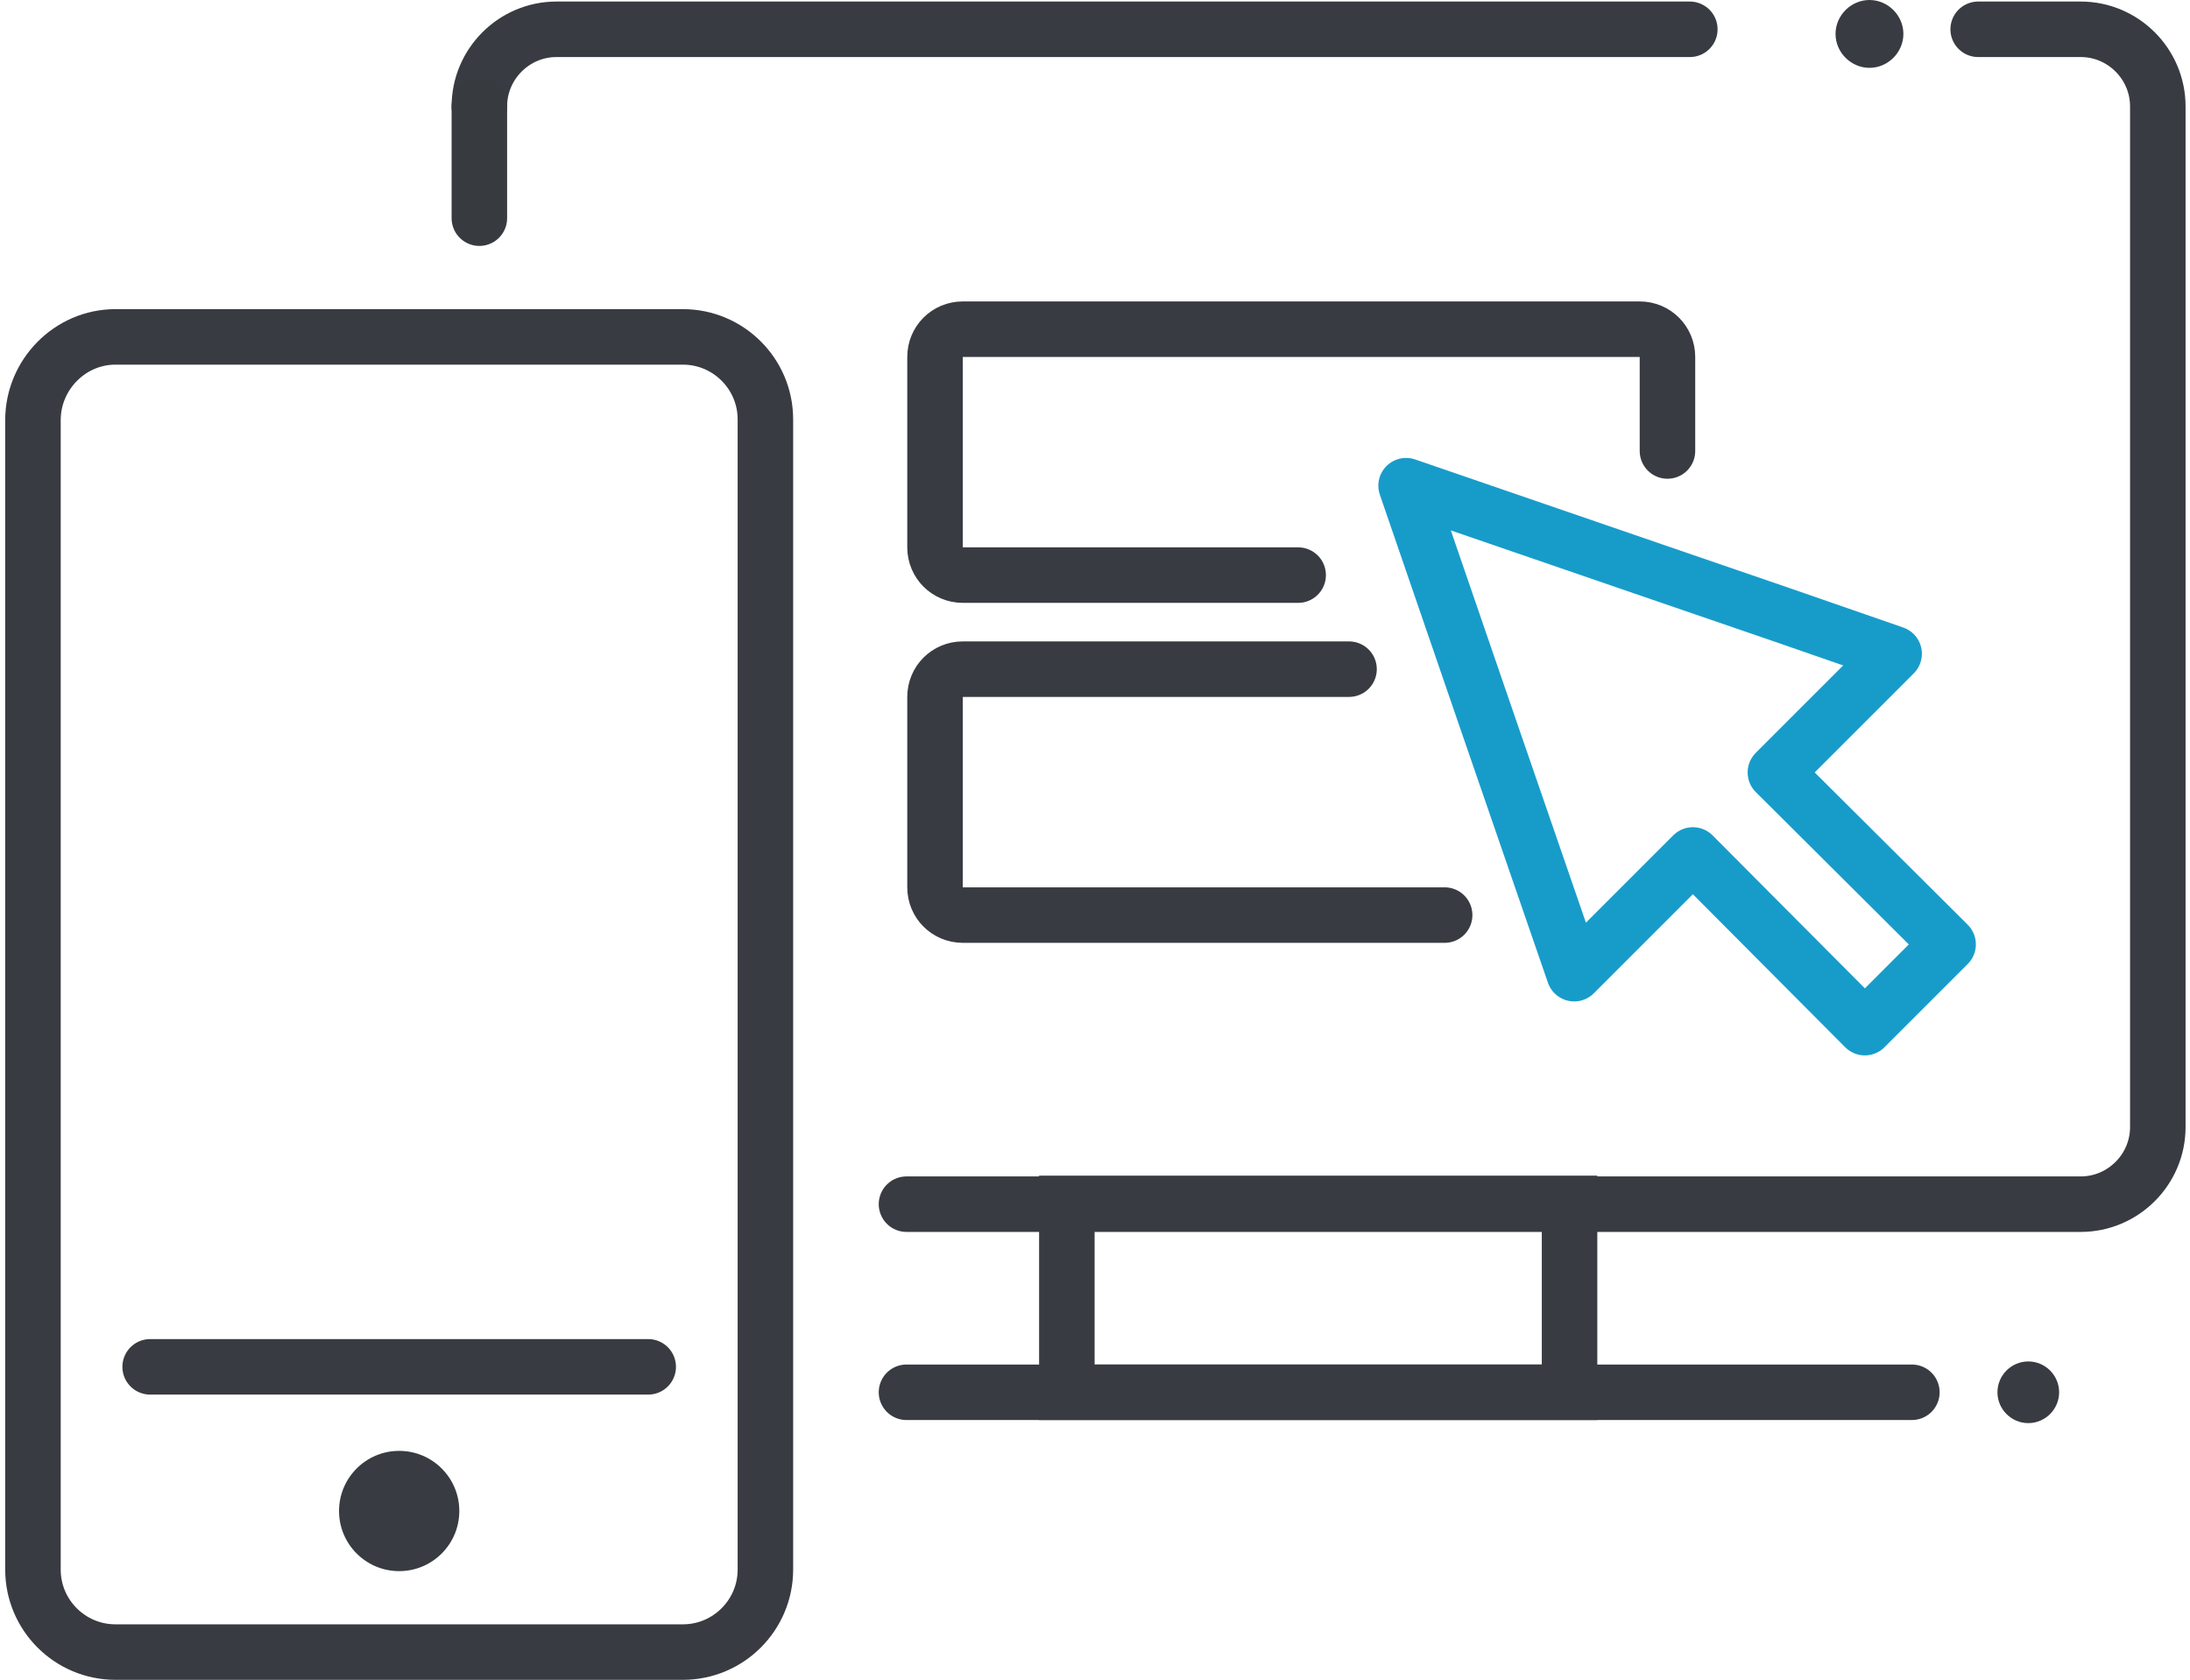
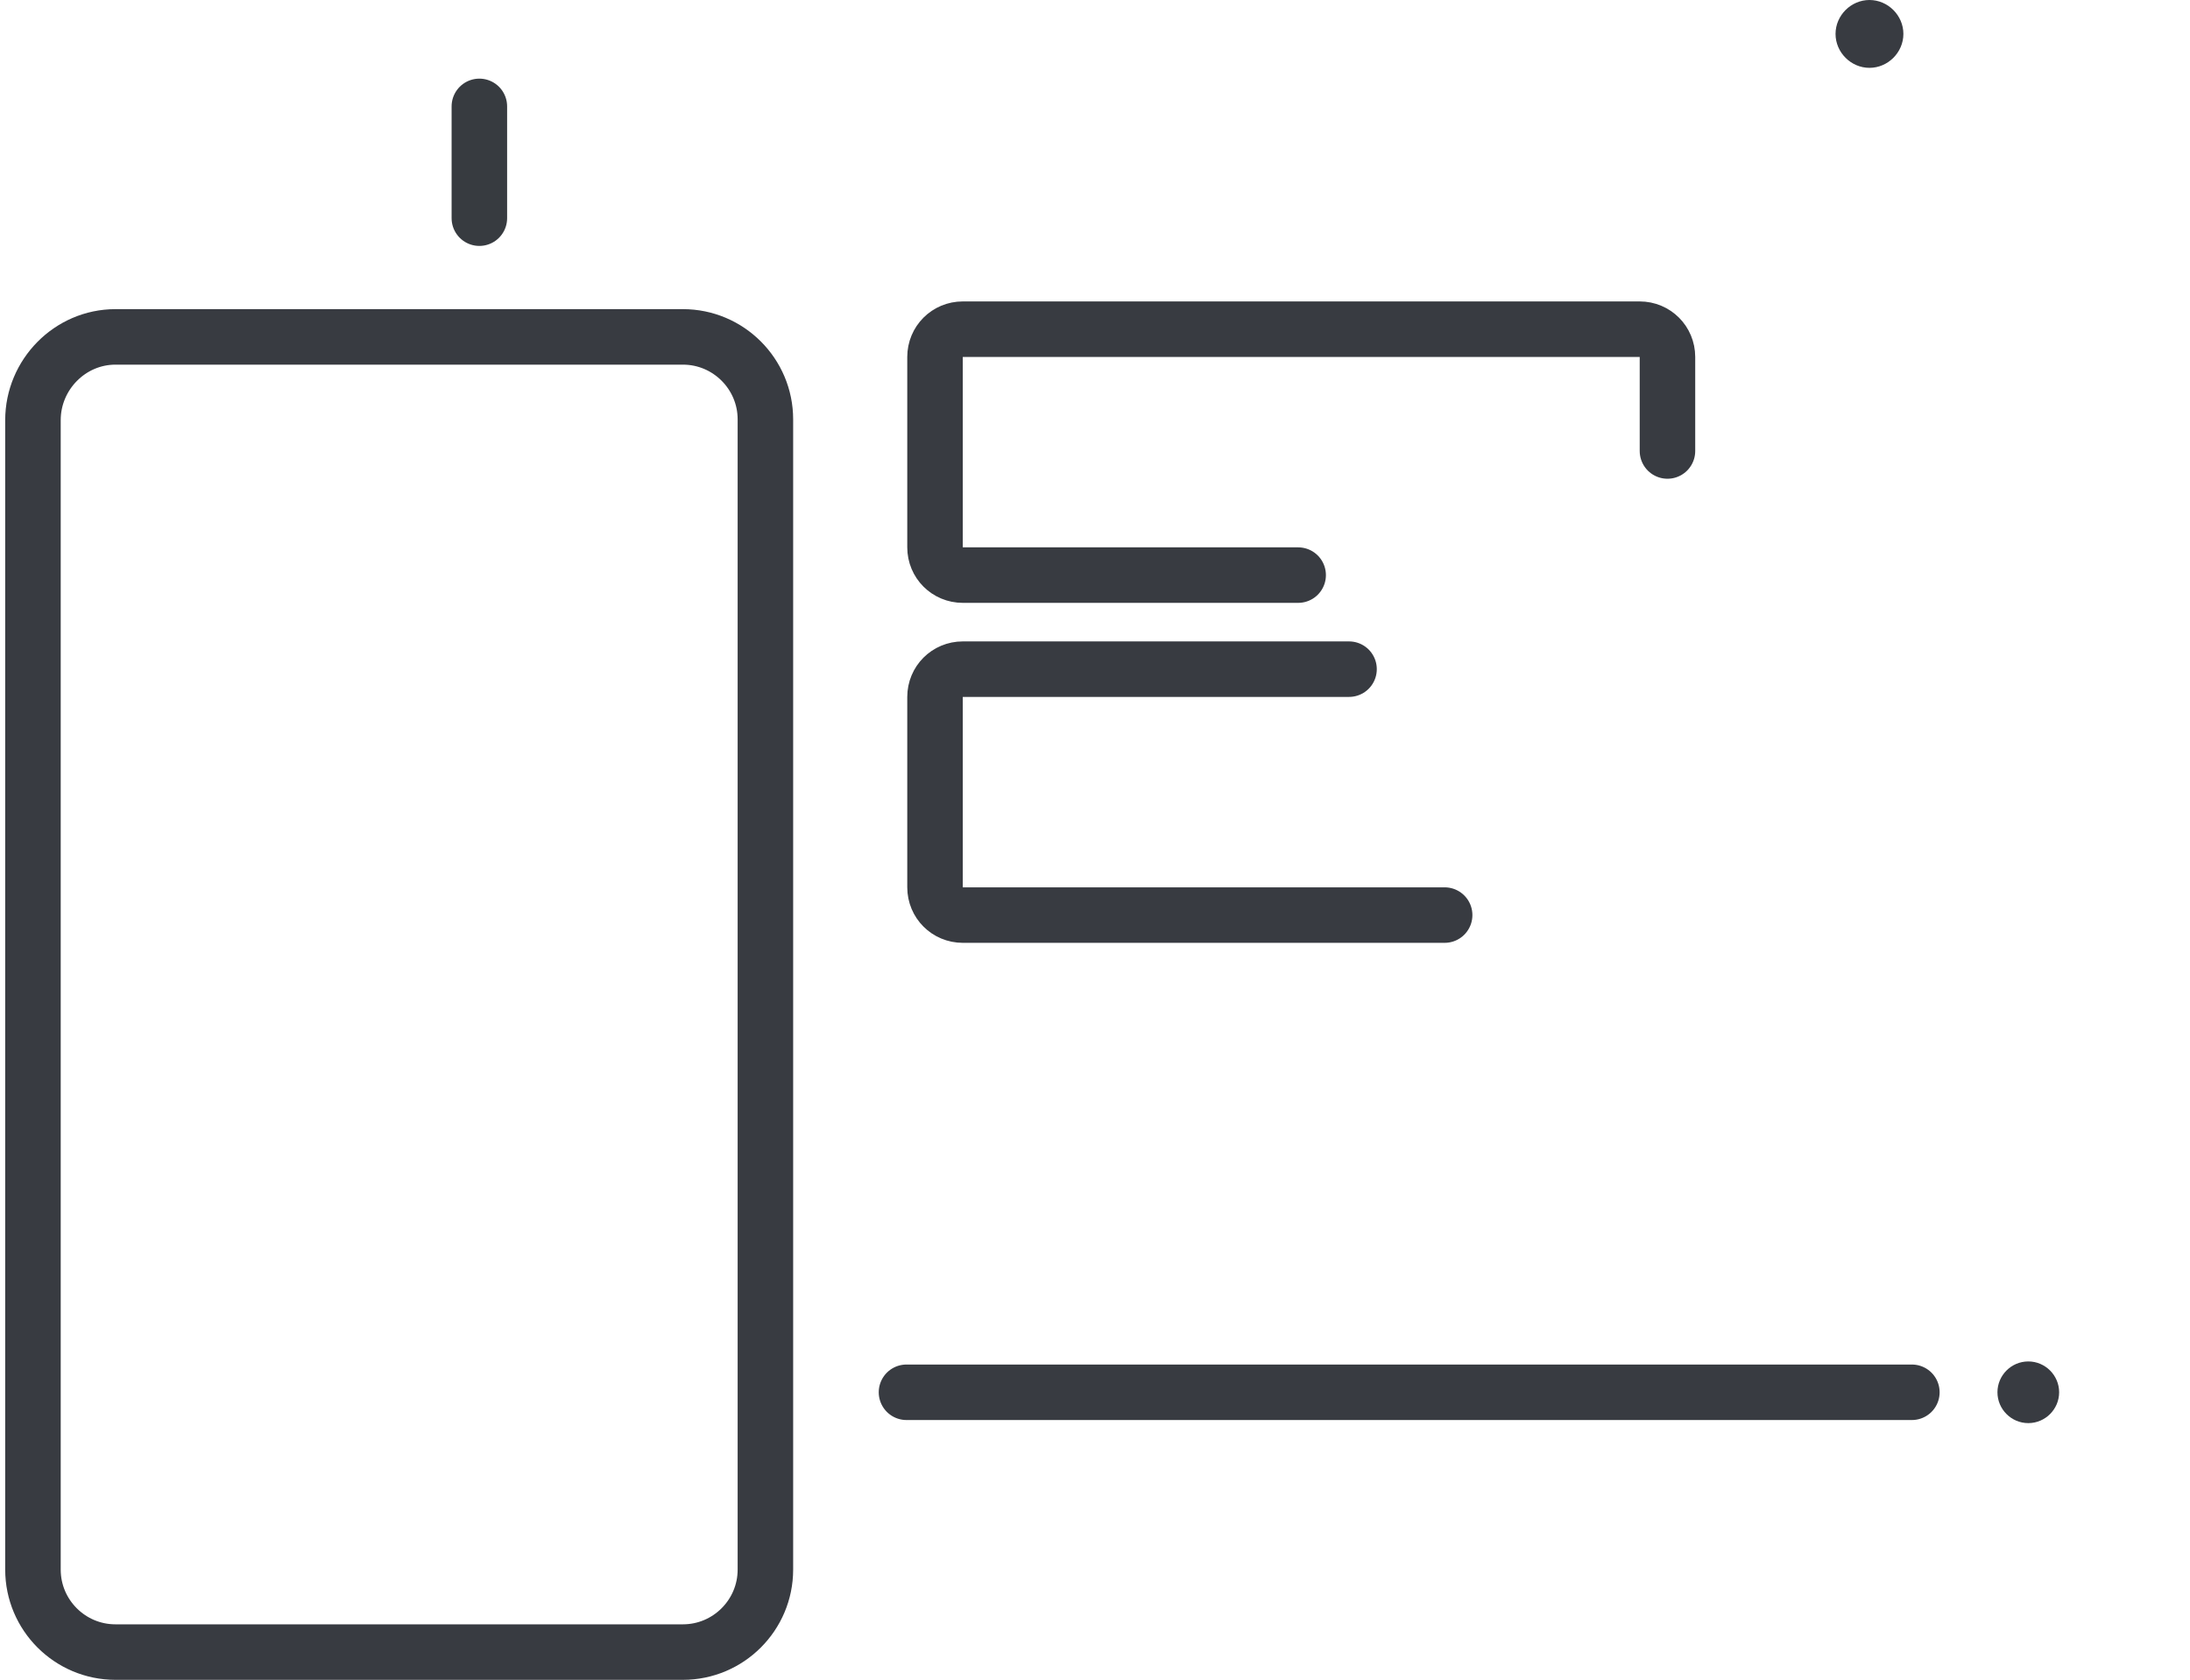
<svg xmlns="http://www.w3.org/2000/svg" width="73" height="56" version="1.1" id="Layer_1" x="0" y="0" viewBox="0 0 28.27 21.79" xml:space="preserve">
  <style>
        .st0{fill:none;stroke:#383b41;stroke-width:.72;stroke-miterlimit:2.613}.st0,.st1,.st2,.st5{fill-rule:evenodd;clip-rule:evenodd}.st1{stroke:#383b41;stroke-width:.72;stroke-linecap:round;stroke-miterlimit:2.613;fill:none}.st2,.st5{fill:#383b41}.st5{fill:none;stroke:#383b41;stroke-width:.72;stroke-linecap:round;stroke-linejoin:round;stroke-miterlimit:2.613}
    </style>
  <path class="st0" d="M1.43 4.37h7.36c.59 0 1.07.48 1.07 1.07v14.92c0 .59-.48 1.07-1.07 1.07H1.43c-.59 0-1.07-.48-1.07-1.07V5.45c0-.59.48-1.08 1.07-1.08z" />
-   <path class="st1" d="M6.15 1.38c0-.55.45-1 1-1h14.7m3.74 0h1.33c.55 0 1 .45 1 1v13.24c0 .55-.45 1-1 1H11.69" />
-   <path class="st0" d="M13.77 15.61h6.52v2.45h-6.52z" />
  <path class="st1" d="M24.73 18.06H11.69" />
  <path class="st2" d="M26.24 18.46c.22 0 .4-.18.4-.4s-.18-.4-.4-.4c-.22 0-.4.18-.4.4s.18.4.4.4z" />
-   <circle class="st2" cx="5.11" cy="19.6" r=".78" />
-   <path class="st1" d="M8.34 17.73H1.88" />
  <path fill-rule="evenodd" clip-rule="evenodd" fill="none" stroke="#373b40" stroke-width=".72" stroke-linecap="round" stroke-miterlimit="2.613" d="M6.15 2.83V1.38" />
  <path class="st2" d="M24.18.88c.24 0 .44-.2.44-.44s-.2-.44-.44-.44-.44.2-.44.44.2.44.44.44z" />
-   <path fill-rule="evenodd" clip-rule="evenodd" fill="none" stroke="#179cca" stroke-width=".72" stroke-linecap="round" stroke-linejoin="round" stroke-miterlimit="2.613" d="M19.96 11.5l-.7-2.03-1.09-3.17 3.17 1.09 1.69.58 1.47.51-1.54 1.54 2.24 2.23-1.08 1.08-2.23-2.24-1.54 1.54z" />
  <path class="st5" d="M16.77 7.46h-4.35c-.2 0-.36-.16-.36-.36V4.63c0-.2.16-.36.36-.36h8.78c.2 0 .36.16.36.36v1.22M18.67 11.87h-6.25c-.2 0-.36-.16-.36-.36V9.04c0-.2.16-.36.36-.36h5.01" />
</svg>